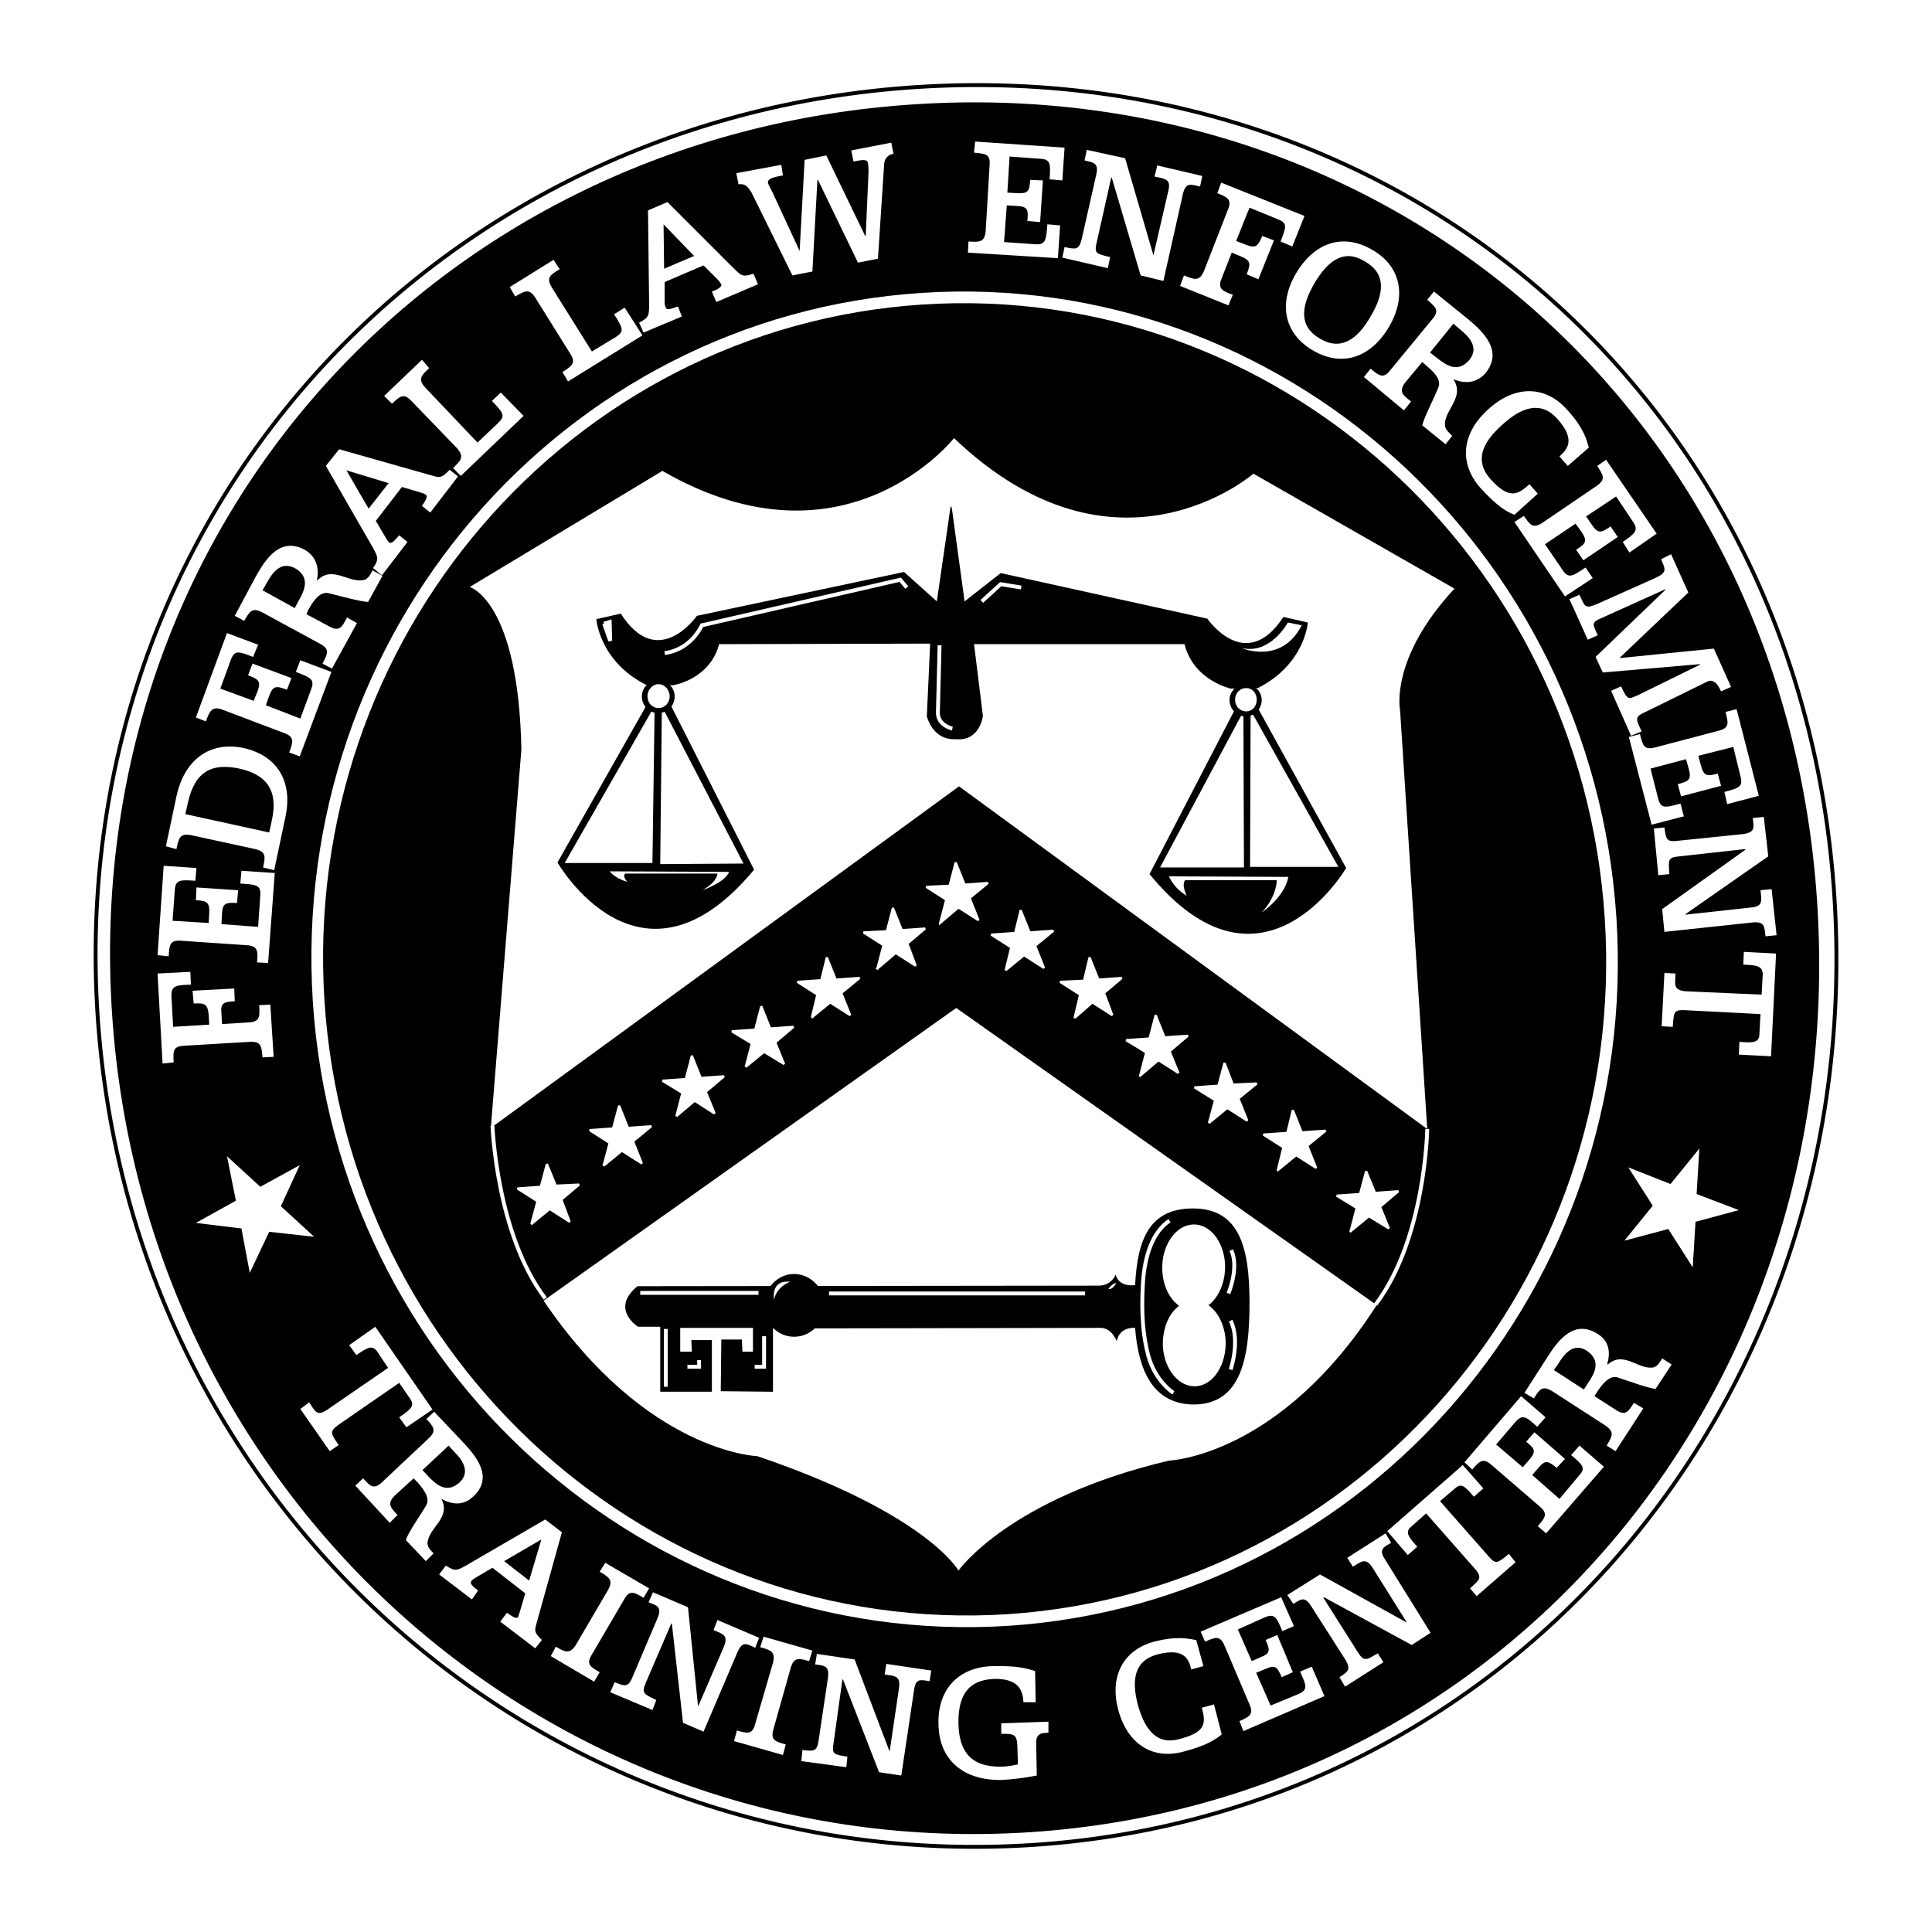
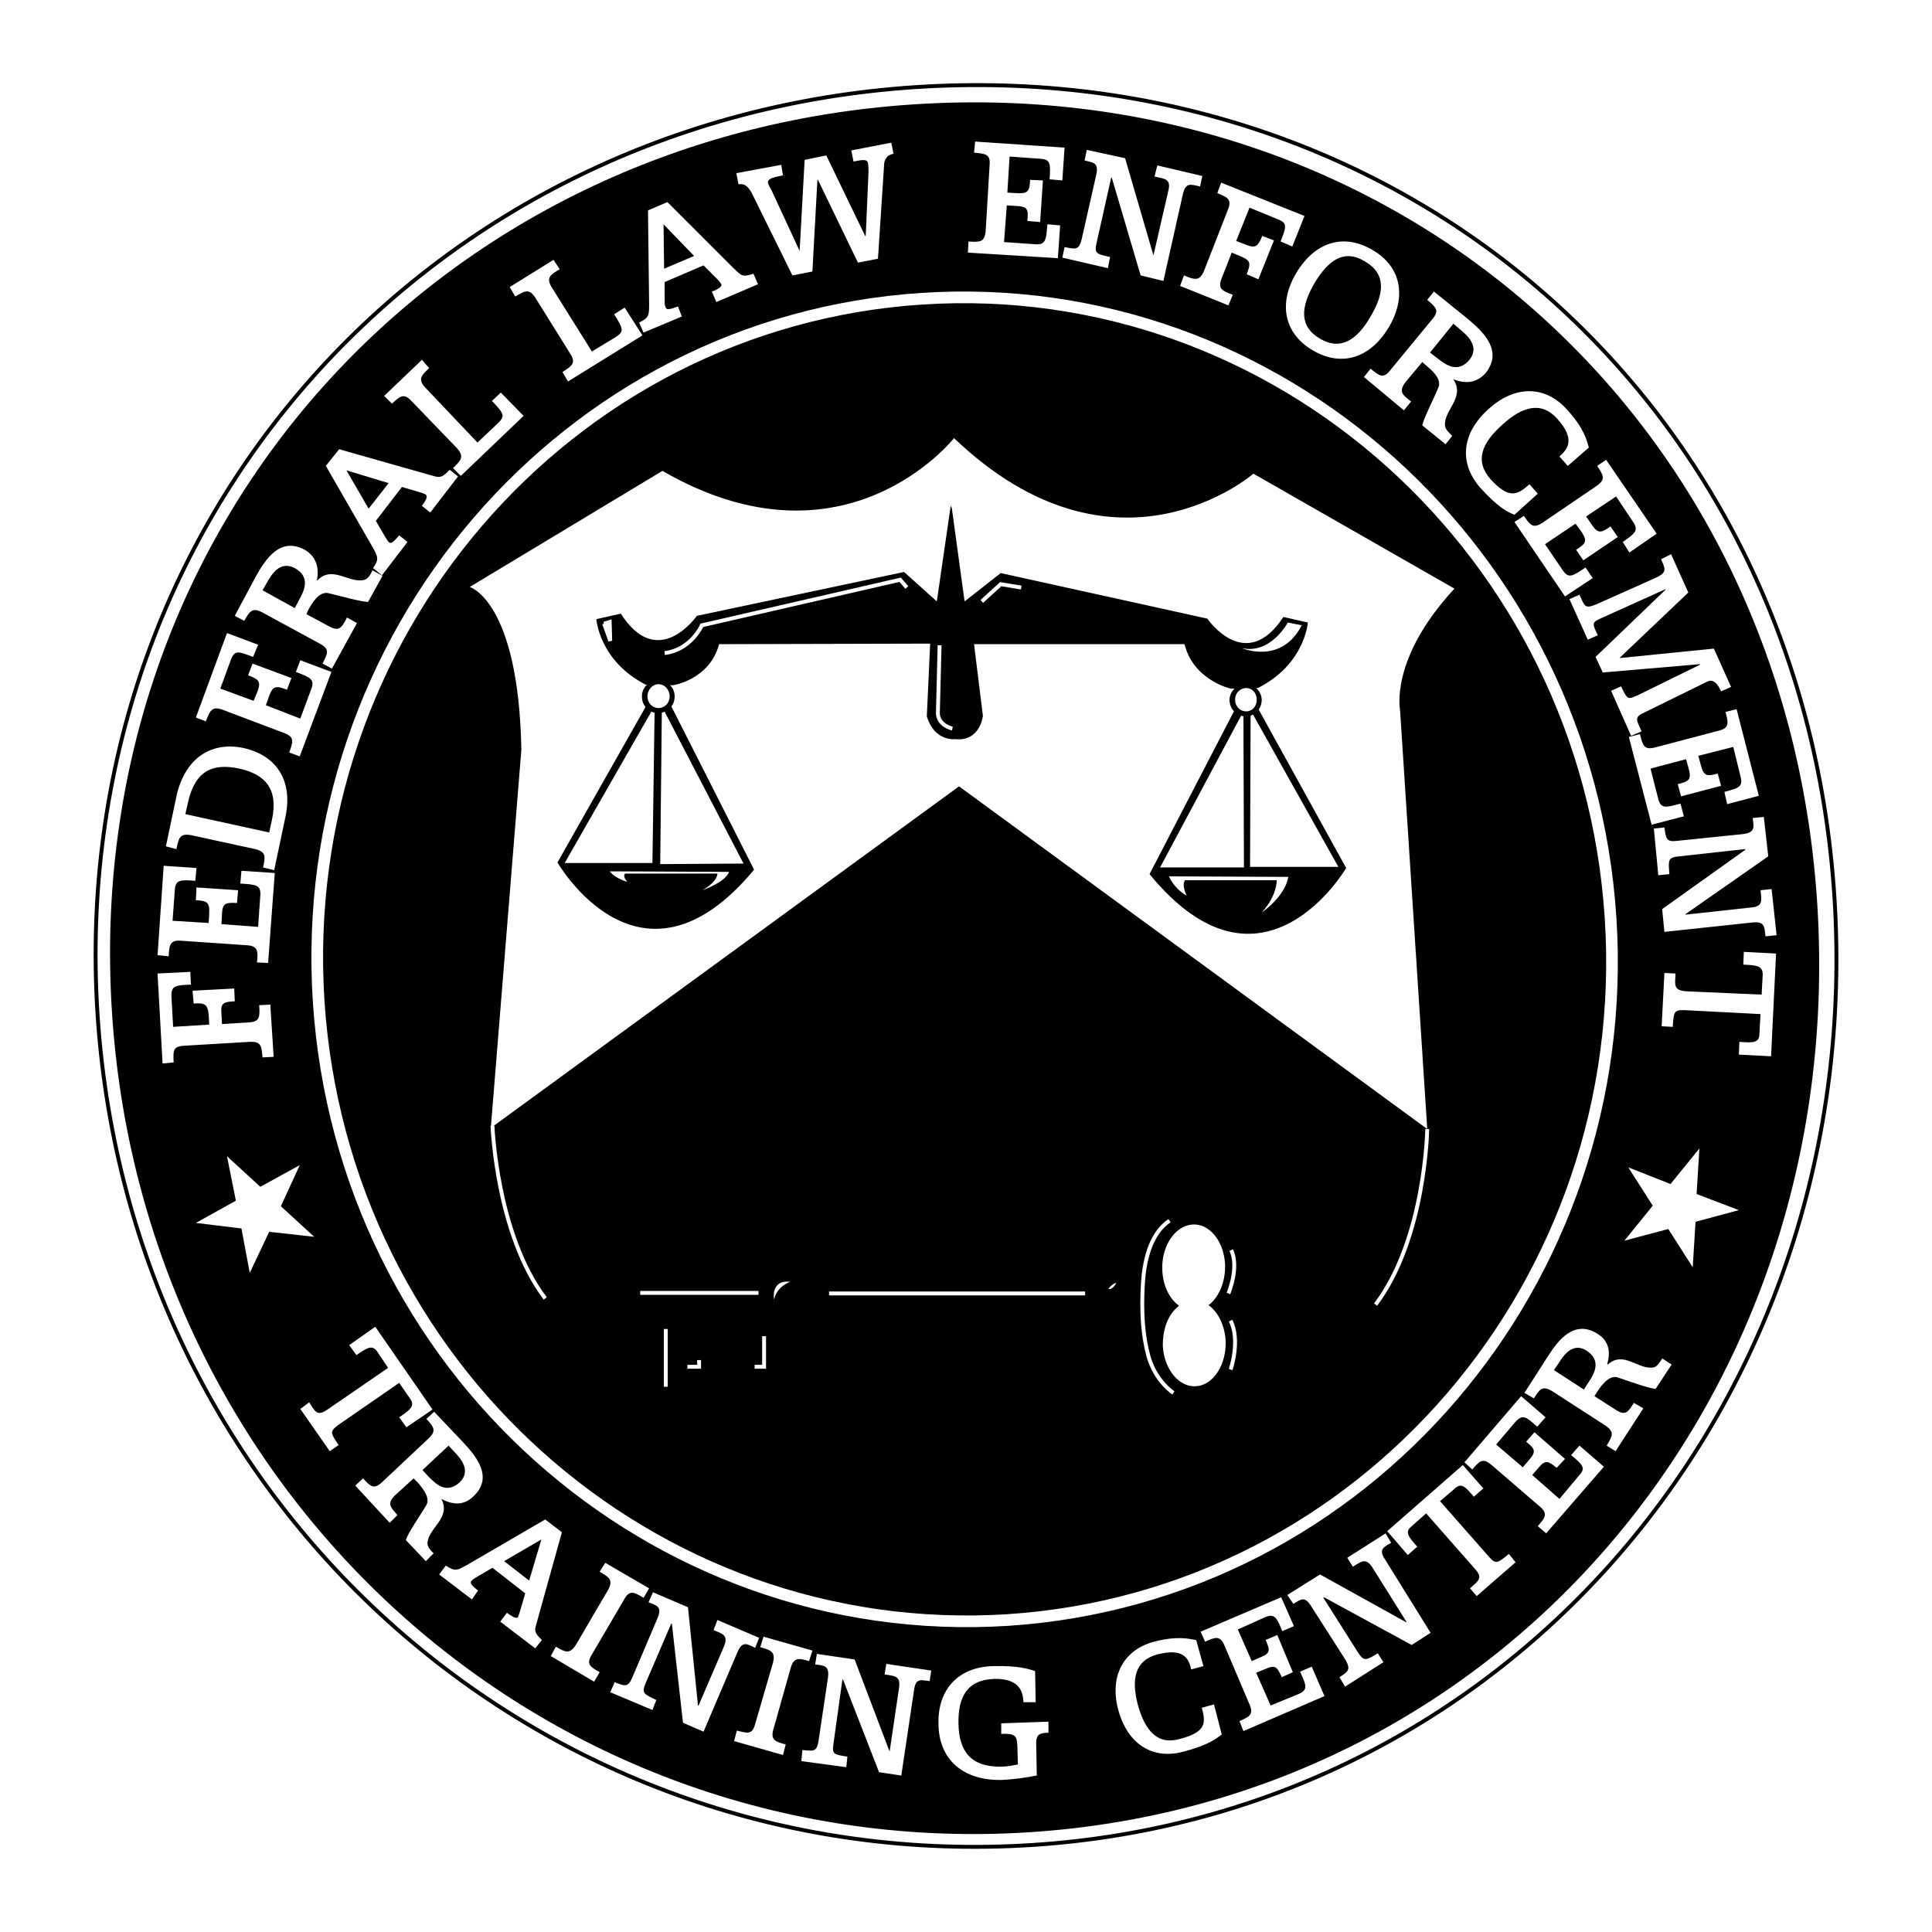
<svg xmlns="http://www.w3.org/2000/svg" width="2500" height="2500" viewBox="0 0 192.756 192.756">
-   <path fill-rule="evenodd" clip-rule="evenodd" fill="#fff" d="M0 0h192.756v192.756H0V0z" />
  <path d="M103.053 184.071c48.377-3.159 83.176-45.217 79.963-94.645-3.215-49.483-43.28-83.894-91.656-80.735C42.984 11.85 6.521 51.802 9.736 101.285c3.269 49.484 44.94 85.945 93.317 82.786z" fill="none" stroke="#000" stroke-width=".388" stroke-miterlimit="2.613" />
  <path d="M102.775 182.409c47.379-3.104 81.293-43.887 78.135-92.373-3.16-48.431-42.281-82.343-89.661-79.24-47.379 3.048-82.844 41.836-79.685 90.267 3.159 48.486 43.833 84.449 91.211 81.346z" fill-rule="evenodd" clip-rule="evenodd" stroke="#000" stroke-width=".776" stroke-miterlimit="2.613" />
  <path d="M100.559 161.629c35.576-2.327 62.508-33.746 60.125-70.096-2.383-36.406-33.139-64.057-68.713-61.729-35.576 2.326-62.508 33.69-60.18 70.096 2.382 36.406 33.137 64.001 68.768 61.729z" fill="none" stroke="#fff" stroke-width="1.164" stroke-miterlimit="2.613" />
  <path d="M48.969 112.534l3.048-37.736c-.277-14.851-5.153-16.236-5.153-16.236L66.092 46.98c18.231 10.529 29.092-3.269 29.092-3.269 16.181 15.46 29.869 3.546 29.869 3.546l20.059 11.471c-6.482 6.982-5.43 12.08-5.43 12.08l2.715 41.836-46.714-34.189-46.714 34.079z" fill-rule="evenodd" clip-rule="evenodd" fill="#fff" />
-   <path d="M95.627 156.697s5.042-7.203 21.001-10.972c0 0 11.027-.388 20.725-15.515l-41.948-29.646-41.172 29.203c10.307 15.183 21.334 15.515 21.334 15.515 16.957 5.763 20.06 11.415 20.06 11.415z" fill-rule="evenodd" clip-rule="evenodd" fill="#fff" />
-   <path fill-rule="evenodd" clip-rule="evenodd" fill="#fff" stroke="#fff" stroke-width=".222" stroke-miterlimit="2.613" d="M53.014 122.12l.61-2.272-1.995-1.274 2.327-.167.609-2.271.887 2.161 2.328-.111-1.774 1.496.831 2.216-1.994-1.274-1.829 1.496zM60.218 116.302l.61-2.272-1.995-1.274 2.327-.167.61-2.272.886 2.217 2.327-.167-1.828 1.496.887 2.217-1.996-1.274-1.828 1.496zM67.477 111.37l.609-2.327-1.994-1.219 2.327-.167.61-2.327.887 2.217 2.327-.166-1.829 1.551.887 2.161-1.995-1.275-1.829 1.552zM74.404 106.438l.609-2.327-1.994-1.218 2.327-.167.61-2.328.886 2.217 2.327-.166L77.341 104l.887 2.161-1.996-1.219-1.828 1.496zM80.998 101.507l.554-2.273-1.995-1.273 2.383-.167.554-2.272.887 2.216 2.383-.166-1.829 1.496.887 2.217-1.995-1.274-1.829 1.496zM87.537 96.631l.609-2.328-1.994-1.274 2.327-.111.609-2.328.887 2.217 2.327-.166-1.773 1.496.831 2.217-1.994-1.275-1.829 1.552zM93.799 92.086l.609-2.327-1.994-1.274 2.327-.111.609-2.327.887 2.216 2.327-.166-1.828 1.496.887 2.217-1.996-1.275-1.828 1.551zM100.338 96.797l.553-2.272-1.995-1.275 2.383-.166.555-2.272.887 2.217 2.383-.167-1.831 1.496.887 2.217-1.994-1.275-1.828 1.497zM107.209 101.562l.555-2.328-1.996-1.273 2.382-.111.555-2.328.887 2.216 2.326-.166-1.772 1.496.831 2.217-1.995-1.274-1.773 1.551zM113.748 107.325l.609-2.327-1.996-1.22 2.328-.166.61-2.327.887 2.217 2.328-.167-1.83 1.552.886 2.161-1.994-1.275-1.828 1.552zM120.619 112.035l.61-2.271-2.051-1.276 2.383-.166.609-2.271.832 2.161 2.383-.111-1.828 1.496.886 2.216-1.996-1.274-1.828 1.496zM127.49 116.745l.555-2.271-1.996-1.276 2.383-.166.554-2.271.887 2.217 2.383-.167-1.828 1.496.886 2.216-1.996-1.274-1.828 1.496zM134.75 122.841l.609-2.327-1.996-1.22 2.328-.166.61-2.273.887 2.163 2.328-.167-1.83 1.551.886 2.161-1.994-1.219-1.828 1.497z" />
  <path d="M113.248 132.482c.334 4.322 1.83 7.592 5.818 7.646 4.822 0 5.598-4.765 5.598-10.141 0-5.43-.941-9.42-5.652-9.42-4.377 0-5.541 3.158-5.764 7.703v-.056s-1.605.276-1.939-1.053c0 0-.387 1.163-1.828 1.108l-45.882.055c-2.771 2.272.055 4.045.055 4.045h2.217v6.483h5.153v-5.153h-2.05l.056 1.164h-1.164v-2.383h7.259v2.383h-1.053l-.055-1.219h-2.05l-.057 5.156 5.209.055v-6.316l32.75-.056c1.107.056 1.551 1.33 1.551 1.33.277-1.497 1.828-1.331 1.828-1.331z" fill-rule="evenodd" clip-rule="evenodd" />
  <path d="M79.225 133.369c1.662 0 3.047-1.386 3.047-3.104s-1.385-3.158-3.047-3.158c-1.663 0-2.993 1.44-2.993 3.158s1.33 3.104 2.993 3.104z" fill-rule="evenodd" clip-rule="evenodd" />
  <path d="M66.424 132.593v5.764m2.161-1.996h1.164v-.665m5.542.665h.942v-3.048m-12.358-4.322h11.803" fill="none" stroke="#fff" stroke-width=".388" stroke-miterlimit="2.613" />
  <path d="M77.23 129.656c.277-1.33 1.607-1.773 1.607-1.773-1.995-.222-1.607 1.773-1.607 1.773z" fill-rule="evenodd" clip-rule="evenodd" fill="#fff" />
  <path fill="none" stroke="#fff" stroke-width=".388" stroke-miterlimit="2.613" d="M82.716 129.047h25.546" />
  <path d="M110.59 128.604c.498.056.775-.609.775-.609-.5.109-.775.609-.775.609z" fill-rule="evenodd" clip-rule="evenodd" fill="#fff" />
  <path d="M116.684 121.787c-1.662 1.109-2.492 3.437-2.658 6.317-.168 2.882 0 5.153.553 7.204.721 2.549 2.494 3.657 2.494 3.657m5.763-14.24c.83 1.718-.277 4.322-.277 4.322m.22 2.715c.998 1.995 0 4.877 0 4.877" fill="none" stroke="#fff" stroke-width=".388" stroke-miterlimit="2.613" />
  <path d="M98.064 71.418l-.884-7.148h21.002c.885 3.602 4.598 4.433 4.598 4.433l2.717-.056c4.709-2.383 4.986-6.539 4.986-6.539l-2.438-.554c-3.77 5.763-7.592.167-7.592.167l-20.615-4.544-3.601 2.826-1.274-9.31-.111-.222-1.385 9.531-3.27-2.937-20.669 4.377s-3.879 5.597-7.592-.221l-2.438.554s.277 4.156 4.932 6.539l2.715.056s3.657-.554 4.6-4.101l21.001-.055h.056l-.333 7.259c.776 2.549 2.826 2.272 2.826 2.272 2.494.277 2.769-2.327 2.769-2.327z" fill-rule="evenodd" clip-rule="evenodd" />
  <path d="M66.313 65.156c2.66-.333 3.713-2.771 3.713-2.771l19.783-4.544.665.776" fill="none" stroke="#fff" stroke-width=".388" stroke-miterlimit="2.613" />
  <path fill-rule="evenodd" clip-rule="evenodd" fill="#fff" stroke="#fff" stroke-width=".388" stroke-miterlimit="2.613" d="M60.273 62.219l.61 1.718-.055-1.884-.555.166z" />
  <path d="M123.889 64.657c2.881.665 4.6-2.549 4.6-2.549l1.385.277c-2.052 3.99-5.985 2.272-5.985 2.272z" fill-rule="evenodd" clip-rule="evenodd" fill="#fff" />
  <path d="M93.743 64.38l-.166 6.594c-.111 1.385 1.441 1.718 1.441 1.718m2.937-12.689l1.883-1.718 2.051.333" fill="none" stroke="#fff" stroke-width=".388" stroke-miterlimit="2.613" />
  <path d="M125.496 70.642l8.811 15.958s-8.367 14.353-19.617.61l8.533-16.458 2.273-.11z" fill-rule="evenodd" clip-rule="evenodd" />
  <path fill-rule="evenodd" clip-rule="evenodd" fill="#fff" d="M124.055 70.975l.054 15.57h-8.367l8.313-15.57zM124.775 70.864l-.056 15.626h8.812l-8.756-15.626zM118.402 89.372c-1.33-.776-1.773-1.939-1.773-1.939l11.914.055c-.389 2.05-2.66 3.546-2.66 3.546 1.553-1.662 1.496-3.214 1.496-3.214h-9.143c-.388.499.166 1.552.166 1.552z" />
  <path d="M124.275 71.473c.887 0 1.607-.72 1.607-1.663a1.607 1.607 0 0 0-3.212 0c0 .943.719 1.663 1.605 1.663z" fill-rule="evenodd" clip-rule="evenodd" />
  <path d="M124.332 70.975c.609 0 1.053-.499 1.053-1.164 0-.665-.443-1.164-1.053-1.164s-1.109.499-1.109 1.164c0 .665.5 1.164 1.109 1.164z" fill-rule="evenodd" clip-rule="evenodd" fill="#fff" />
  <path d="M64.596 70.199l-8.977 15.848s8.256 14.407 19.616.72l-8.367-16.513-2.272-.055z" fill-rule="evenodd" clip-rule="evenodd" />
  <path fill-rule="evenodd" clip-rule="evenodd" fill="#fff" d="M66.036 70.476l-.166 15.737 8.312-.056-8.146-15.681zM65.316 70.42l-.222 15.682h-8.755l8.977-15.682zM62.601 87.986c-1.33-.388-1.773-1.053-1.773-1.053l11.914.055c-.388 1.053-2.66 1.829-2.66 1.829 1.552-.887 1.496-1.662 1.496-1.662h-9.199c-.333.277.222.831.222.831z" />
  <path d="M65.648 71.141c.942 0 1.663-.72 1.663-1.662 0-.887-.721-1.607-1.663-1.607-.887 0-1.607.721-1.607 1.607.001.941.721 1.662 1.607 1.662z" fill-rule="evenodd" clip-rule="evenodd" />
  <path d="M65.704 70.642c.61 0 1.108-.499 1.108-1.164 0-.665-.499-1.219-1.108-1.219-.609 0-1.108.554-1.108 1.219s.498 1.164 1.108 1.164zM120.564 130.211c.941.664 1.605 1.939 1.717 3.49.111 2.383-1.164 4.434-2.881 4.6-1.719.166-3.215-1.607-3.381-3.935-.055-1.662.498-3.158 1.441-3.935l.166-.166c-.943-.665-1.607-1.994-1.662-3.546-.111-2.327 1.219-4.378 2.936-4.544 1.719-.166 3.215 1.607 3.326 3.989.055 1.663-.555 3.104-1.496 3.935l-.166.112zM162.068 123.783l2.826-3.492-2.438-3.823 4.211 1.663 2.881-3.547-.277 4.544 4.213 1.606-4.322 1.164-.277 4.544-2.439-3.823-4.378 1.164zm-1.773 20.446c.555-.941.832-1.33-.111-1.995l-5.318-3.435c-.998-.61-1.275-.167-1.83.72l-.941-.554 2.383-3.713c.998-1.552 2.605-3.657 4.932-2.161 1.164.721 1.275 1.884.943 2.992l.055.056c1.607-1.44 3.104.609 4.6.277.387-.111.609-.555.83-.887l.943.609-1.607 2.438c-.832-.111-2.494-.721-3.824-1.164-.887-.222-1.662.942-1.994 1.44l-.277.443 2.162 1.386c.941.609 1.219.166 1.771-.721l.943.554-2.771 4.268-.889-.553zm-2.272-5.596l.498-.775c.555-.831 1.275-2.105-.221-3.104-1.385-.886-2.328.499-2.771 1.22l-.498.72 2.992 1.939zM24.919 126.996l-.831-4.433-4.544-.553 3.99-2.217-.887-4.434 3.325 3.048 3.934-2.161-1.884 4.101 3.325 3.048-4.489-.499-1.939 4.1z" fill-rule="evenodd" clip-rule="evenodd" fill="#fff" />
  <path d="M49.135 112.312s.388 10.805 5.264 17.233m87.997-16.9s-.166 10.916-5.154 17.511" fill="none" stroke="#fff" stroke-width=".388" stroke-miterlimit="2.613" />
  <path d="M26.194 105.496c-.111-1.107-.111-1.606-1.275-1.551l-6.539.388c-1.164.056-1.108.554-1.053 1.662l-1.108.111-.499-8.978 3.27-.166.056 1.274c-1.552.056-1.995.111-1.939 1.22l.166 2.992 3.602-.222-.056-.998c-.111-1.108-.443-1.163-1.496-1.108l-.111-1.274 4.156-.222.055 1.275c-1.108.055-1.44.166-1.33 1.219l.055 1.053 2.66-.166c1.164-.056 1.108-.609 1.053-1.718l1.108-.056.333 5.209-1.108.056zm-.554-9.475c.111-1.109.111-1.663-1.053-1.718l-6.483-.443c-1.164-.111-1.219.443-1.274 1.551l-1.11-.111.61-8.921 3.27.221-.111 1.275c-1.497-.111-1.995-.111-2.05.942l-.222 3.048 3.602.221.056-.997c.055-1.108-.277-1.219-1.33-1.274l.055-1.275 4.156.277-.111 1.274c-1.108-.055-1.44 0-1.496 1.053l-.055 1.053 3.657.277.222-3.159c.055-1.053-.443-1.053-1.995-1.164l.111-1.274 3.325.222-.665 8.977-1.109-.055zm.609-9.476c.222-1.053.333-1.551-.776-1.829L19.1 83.331c-1.164-.222-1.274.277-1.496 1.385l-1.053-.277 1.053-4.987c.776-3.602 3.27-5.542 6.705-4.821 3.436.775 4.932 3.436 4.156 6.927l-1.108 5.264-1.108-.277zm.609-3.49l.277-1.274c.665-3.104-.72-4.544-3.27-5.099-2.604-.554-4.377.167-5.098 3.325l-.277 1.219 8.368 1.829zm1.996-7.98c.388-1.053.554-1.552-.499-1.939l-6.151-2.328c-1.053-.388-1.275.111-1.663 1.164l-.998-.388 3.103-8.423 3.104 1.164-.499 1.219c-1.44-.554-1.829-.72-2.216.277l-1.053 2.881 3.325 1.219.388-.942c.388-1.053.056-1.219-.942-1.607l.443-1.164 3.879 1.441-.443 1.164c-1.053-.388-1.385-.443-1.773.609l-.332.942 3.436 1.33 1.108-2.992c.332-.942-.111-1.108-1.552-1.663l.443-1.164 3.103 1.164-3.159 8.423-1.052-.387zm3.324-8.866c.499-.998.776-1.441-.277-1.995l-5.708-3.103c-1.053-.554-1.275-.111-1.829.831l-.942-.499 2.106-3.934c.942-1.663 2.383-3.99 4.876-2.66 1.219.72 1.44 1.884 1.219 3.048h.056c1.496-1.552 3.214.388 4.71-.056.333-.111.61-.554.776-.942l.998.554-1.441 2.604c-.886-.055-2.604-.554-3.99-.886-.942-.167-1.607 1.053-1.939 1.607l-.222.499 2.272 1.219c.998.554 1.274.111 1.773-.887l.998.554-2.494 4.543-.942-.497zm-2.77-5.541l.443-.832c.499-.886 1.164-2.272-.443-3.158-1.496-.776-2.328.665-2.771 1.44l-.443.776 3.214 1.774zm7.813-3.99c.609-.887.499-1.108-.056-2.106l-4.655-8.09 1.33-1.663 8.977 2.549c.998.276 1.164.443 2.05-.499l.831.665-2.771 3.602-.831-.665c.222-.332.665-.887.388-1.108-.111-.11-.333-.166-.499-.222l-1.884-.554-2.604 3.38.942 1.607c.111.166.222.388.388.554.277.167.609-.277.998-.72l.831.665-2.549 3.325-.886-.72zm-.443-5.929l1.995-2.549-4.211-1.274 2.216 3.823zM45.201 46.704c.776-.776 1.164-1.108.388-1.995l-4.544-4.71c-.775-.832-1.164-.443-1.939.277l-.777-.776 3.769-3.602.72.831c-.776.72-1.164 1.108-.388 1.939l5.208 5.486 2.05-1.939c.721-.72.61-.942-.609-2.216l.887-.832 2.272 2.328-6.262 5.984-.775-.775zM56.117 37.117c.942-.609 1.385-.886.776-1.828l-3.491-5.597c-.609-.942-1.053-.665-1.995-.111l-.554-.942 4.377-2.715.61.942c-.942.554-1.386.831-.776 1.829l3.99 6.373 2.383-1.441c.831-.554.776-.776-.167-2.272l1.053-.665 1.773 2.771-7.425 4.599-.554-.943zm7.647-4.931c.998-.499.998-.721.998-1.884l-.111-9.31 1.939-.831 6.594 6.594c.776.72.832.942 1.995.554l.443 1.053-4.156 1.773-.443-1.053c.388-.11 1.053-.443.942-.72-.111-.166-.222-.333-.333-.443l-1.441-1.44-3.879 1.662v1.884c0 .222 0 .443.111.665.111.333.665.056 1.219-.11l.388.997-3.824 1.607-.442-.998zm2.494-5.375l2.993-1.274-3.048-3.158.055 4.432zM74.958 19.164c-.333-.499-.609-.887-1.274-.776l-.222-1.108 4.488-.832.167 1.053c-.942.167-1.552.333-1.496.72.055.277.277.609.388.831l2.771 5.985.499-9.087 2.161-.443 3.879 8.035h.055l.277-6.373c0-.277 0-.609-.056-.887-.055-.443-.609-.332-1.441-.166l-.221-1.108 3.99-.775.222 1.108c-.665.111-.942.61-.942 1.164l-.609 9.31-1.995.388-3.99-8.256h-.056l-.499 9.143-1.995.388-4.101-8.314zM96.625 24.096c1.108.056 1.608.11 1.717-1.053l.389-6.539c.111-1.164-.443-1.164-1.551-1.274l.109-1.108 8.922.609L105.99 18l-1.275-.11c.111-1.552.111-1.995-.941-2.051l-3.049-.222-.221 3.602 1.053.055c1.053.056 1.164-.276 1.219-1.33l1.275.056-.277 4.156-1.275-.111c.111-1.107.057-1.44-1.053-1.496l-.998-.055-.275 3.657 3.158.221c.998.056 1.053-.443 1.164-1.995l1.273.111-.221 3.269-8.978-.554.056-1.107zM106.211 24.649c1.109.222 1.441.333 1.719-.831l1.439-6.372c.277-1.22-.275-1.22-1.162-1.441l.221-1.053 3.824.832 2.826 9.697 1.496-6.483c.277-1.164-.389-1.164-1.387-1.386l.277-1.108 4.488 1.053-.221 1.053c-.941-.222-1.441-.443-1.719.776l-1.939 8.644-2.271-.554-2.881-9.753h-.057l-1.439 6.429c-.277 1.163-.057 1.163 1.33 1.496l-.223 1.108-4.543-1.053.222-1.054zM118.125 27.476c1.053.443 1.553.61 1.996-.443l2.383-6.095c.441-1.053-.057-1.275-1.055-1.663l.389-1.053 8.312 3.325-1.219 3.047-1.164-.499c.555-1.441.721-1.829-.277-2.217l-2.826-1.163-1.33 3.324.998.388c.996.388 1.164.111 1.607-.887l1.162.443-1.551 3.879-1.164-.499c.389-1.053.443-1.33-.555-1.773l-.941-.388-.998 2.549c-.443 1.053.057 1.274 1.109 1.662l-.443 1.053-4.82-1.939.387-1.051zM129.318 27.254c1.885-3.158 4.766-3.989 7.592-2.327 2.826 1.607 3.492 4.599 1.662 7.702-1.883 3.159-4.766 3.99-7.592 2.328-2.826-1.663-3.49-4.6-1.662-7.703zm2.383 6.539c2.051 1.219 3.713.11 5.043-2.217 1.385-2.327 1.553-4.267-.555-5.486-2.049-1.274-3.656-.166-5.041 2.161-1.386 2.383-1.552 4.323.553 5.542zm5.043 2.992c.887.72 1.275 1.053 1.996.111l4.154-5.042c.777-.887.334-1.219-.498-1.939l.666-.832 3.49 2.826c1.441 1.219 3.436 3.103 1.662 5.319-.941 1.053-2.105 1.053-3.213.61 1.219 1.829-.998 3.103-.832 4.654.055.388.443.721.721.998l-.666.831-2.326-1.884c.221-.887 1.053-2.438 1.605-3.768.389-.887-.719-1.773-1.162-2.161l-.443-.388-1.662 1.995c-.721.942-.334 1.274.553 1.939l-.721.887-3.988-3.325.664-.831zm5.93-1.607l.721.554c.83.665 2.051 1.552 3.213.167 1.053-1.33-.221-2.438-.887-2.992l-.719-.61-2.328 2.881zM151.096 51.358c-.719-.277-1.662-.775-3.379-2.66-2.162-2.438-1.939-5.43.775-7.868 2.66-2.438 5.707-2.383 7.869.056 1.717 1.884 1.939 3.047 2.16 3.768l-2.105 1.829-.83-.942c.719-.665 1.717-1.607-.223-3.768-1.607-1.773-3.49-1.219-5.486.61-2.049 1.828-2.77 3.602-1.164 5.431 1.83 1.994 2.66 1.606 3.881.498l.83.942-2.328 2.104zM152.039 51.47c.609.886.887 1.33 1.883.665l5.377-3.657c.941-.665.664-1.053.055-1.995l.887-.61 5.043 7.37-2.717 1.884-.664-1.053c1.275-.886 1.607-1.164.998-2.05l-1.662-2.493-2.994 1.994.611.887c.609.887.941.721 1.828.111l.721 1.053-3.436 2.327-.721-1.053c.941-.609 1.164-.831.553-1.773l-.609-.831-3.047 2.05 1.773 2.604c.609.886.998.554 2.271-.277l.721 1.053-2.771 1.828-5.043-7.425.943-.609zM157.58 59.338c.555 1.164.498 1.441 1.719.942l5.707-2.549c1.385-.609 1.164-.887.721-1.939l.996-.499 1.719 3.823-6.816 6.483v.055l9.365-.942 1.719 3.823-.998.443c-.111-.222-.555-1.33-1.33-.998l-6.207 3.048c-1.107.499-.996.665-.387 1.939l-1.053.443-1.996-4.488.998-.443c.664 1.44.721 1.274 1.662.887l6.207-3.048v-.056l-9.697.832-.721-1.552 6.982-6.705v-.056l-6.262 2.826c-1.164.499-1.053.554-.5 1.773l-.996.443-1.83-4.045.998-.44zM163.621 73.246c.275 1.108.387 1.607 1.496 1.33l6.316-1.662c1.164-.277.998-.832.721-1.884l1.107-.277 2.217 8.645-3.158.831-.277-1.219c1.441-.388 1.885-.499 1.607-1.551l-.721-2.938-3.49.887.275.998c.277 1.053.611 1.053 1.664.776l.332 1.219-3.99 1.053-.332-1.219c1.107-.277 1.385-.443 1.107-1.496l-.277-.997-3.545.941.775 3.048c.277.998.775.831 2.217.443l.332 1.274-3.215.831-2.271-8.755 1.11-.278zM166.059 82.556c.166 1.108.166 1.496 1.33 1.33l6.482-.665c1.275-.166 1.109-.665.998-1.607l1.107-.111.443 3.935-8.256 5.763v.055l6.594-.72c1.164-.111.998-.72.887-1.718l1.109-.111.498 4.599-1.107.111c-.111-.942-.057-1.496-1.275-1.385l-8.811.942-.223-2.272 8.312-5.929-.055-.056-6.539.721c-1.164.11-1.109.332-.998 1.773l-1.107.111-.443-4.655 1.054-.111zM167.166 97.129c-.055 1.164-.221 1.663 1.053 1.773l7.537.332.111-1.994c0-.887-.609-.942-1.939-.998l.055-1.274 3.215.166-.5 10.251-3.213-.166.055-1.274c1.33.11 1.994.11 1.994-.776l.111-1.994-7.535-.389c-1.164-.055-1.109.222-1.221 1.663l-1.107-.056.277-5.319 1.107.055zM30.849 139.907c.609.942.775 1.441 1.829.721l6.04-4.156-1.108-1.662c-.499-.665-.998-.332-2.05.388l-.72-.997 2.604-1.829 5.708 8.257-2.604 1.773-.72-.998c1.053-.72 1.607-1.107 1.108-1.828l-1.108-1.607-6.096 4.212c-.887.665-.72.831.055 1.994l-.886.61-2.937-4.212.885-.666zM36.224 147.499c.72.776 1.053 1.163 1.884.388l4.655-4.377c.831-.776.499-1.164-.222-1.939l.775-.721 2.993 3.158c1.274 1.386 2.937 3.436.887 5.32-.998.941-2.106.775-3.159.221.998 1.939-1.33 2.882-1.385 4.434 0 .388.332.721.609.997l-.776.776-1.995-2.105c.277-.832 1.33-2.272 2.05-3.491.443-.776-.499-1.829-.887-2.272l-.388-.388-1.884 1.718c-.776.775-.443 1.164.277 1.939l-.776.775-3.436-3.712.778-.721zm5.929-.831l.61.665c.72.72 1.773 1.772 3.103.554 1.164-1.107.111-2.383-.499-2.992l-.609-.665-2.605 2.438zm2.327 9.531c.942.609 1.108.498 2.105-.056l7.813-4.544 1.663 1.274-2.438 8.755c-.277.998-.443 1.164.443 1.995l-.665.831-3.491-2.659.665-.887c.333.222.887.665 1.108.443l.167-.499.554-1.884-3.269-2.55-1.607.942c-.166.111-.388.222-.499.388-.222.277.277.61.665.942l-.609.887-3.27-2.493.665-.885zm5.819-.443l2.494 1.939 1.219-4.101-3.713 2.162zM59.054 165.064c-.609.998-.167 1.22.776 1.773l-.554.942-4.322-2.549.499-.942c.942.554 1.385.775 1.995-.166l3.214-5.486c.554-.997.111-1.274-.831-1.828l.554-.887 4.377 2.549-.554.942c-.942-.555-1.385-.831-1.939.166l-3.215 5.486zM61.326 167.836c.998.388 1.33.554 1.773-.499l2.494-5.874c.499-1.163-.056-1.274-.887-1.606l.443-.998 3.491 1.496.998 9.809h.056l2.549-5.93c.443-1.108-.166-1.219-1.053-1.606l.388-.998 4.156 1.773-.388.998c-.831-.389-1.274-.721-1.773.442l-3.38 7.925-2.05-.887-1.108-9.863-.055-.056-2.549 5.929c-.443 1.053-.222 1.108 1.053 1.718l-.388.998-4.211-1.773.441-.998zM77.174 172.49c-.332 1.108.167 1.274 1.219 1.552l-.277 1.053-4.876-1.386.277-1.053c1.053.277 1.552.443 1.829-.665l1.773-6.095c.277-1.108-.222-1.274-1.274-1.552l.333-1.053 4.876 1.385-.333 1.053c-.998-.276-1.496-.443-1.829.665l-1.718 6.096zM80.056 174.596c1.053.111 1.44.222 1.607-.887l.942-6.316c.167-1.22-.388-1.22-1.274-1.33l.166-1.053 3.769.554 3.491 9.198.942-6.372c.167-1.219-.443-1.164-1.44-1.33l.166-1.053 4.489.665-.167 1.053c-.886-.11-1.385-.332-1.551.887l-1.274 8.533-2.217-.332-3.602-9.254h-.055l-.887 6.372c-.166 1.108 0 1.108 1.385 1.33l-.111 1.053-4.488-.609.109-1.109zM103.441 177.145c-1.164.222-2.328.388-3.547.443-3.769.056-6.207-1.995-6.262-5.541-.111-3.547 2.05-5.763 5.487-5.818 2.492-.056 3.49.277 4.154.499l.057 3.103h-1.219c-.057-.941-.277-2.383-2.938-2.327-2.715.111-3.602 1.829-3.546 4.488.055 2.66 1.164 4.322 4.267 4.267.553 0 1.107-.11 1.662-.222l-.055-1.884c-.057-.997-.223-1.219-1.607-1.164v-1.053l4.709-.166v1.108c-.941 0-1.273.222-1.219 1.219l.057 3.048zM121.893 173.044c-.553.443-1.439 1.108-3.822 1.718-3.049.831-5.541-.72-6.484-4.101-.941-3.436.5-6.039 3.547-6.871 2.383-.609 3.49-.276 4.211-.166l.721 2.604-1.219.332c-.223-.941-.609-2.216-3.381-1.496-2.271.61-2.604 2.494-1.939 5.043.721 2.549 1.939 4.045 4.213 3.38 2.549-.665 2.604-1.552 2.16-3.103l1.219-.333.774 2.993zM123.666 171.714c.998-.442 1.441-.664.998-1.662l-2.494-5.873c-.443-1.054-.941-.832-1.939-.389l-.443-.997 8.035-3.436 1.275 2.882-1.164.498c-.555-1.385-.775-1.772-1.719-1.385l-2.715 1.219 1.387 3.158.885-.388c.998-.388.943-.72.5-1.718l1.164-.499 1.551 3.713-1.107.499c-.443-.998-.609-1.274-1.607-.831l-.943.388 1.441 3.27 2.826-1.164c.941-.443.721-.887.111-2.217l1.164-.498 1.273 2.937-8.09 3.491-.389-.998zM133.641 167.337c.832-.555 1.164-.721.609-1.718l-3.436-5.375c-.664-1.053-1.053-.665-1.773-.222l-.609-.887 3.27-2.05 8.59 4.765h.055l-3.436-5.485c-.664-.998-1.107-.555-1.939-.056l-.555-.887 3.824-2.438.555.942c-.775.443-1.275.665-.609 1.663l4.543 7.314-1.883 1.219-8.756-4.766-.057.056 3.438 5.43c.609.942.775.832 1.994.111l.555.887-3.824 2.438-.556-.941zM146.664 158.471c.83-.775 1.33-.997.498-1.939l-4.877-5.541-1.496 1.33c-.664.554-.221 1.053.609 1.994l-.941.832-2.051-2.383 7.537-6.595 2.051 2.327-.943.832c-.83-.942-1.219-1.441-1.883-.832l-1.496 1.275 4.875 5.541c.721.831.887.609 1.996-.277l.664.831-3.879 3.38-.664-.775zM153.424 152.265c.721-.831 1.053-1.22.223-1.939l-4.822-4.156c-.887-.775-1.219-.388-1.939.443l-.775-.72 5.652-6.595 2.438 2.105-.83.942c-1.109-.997-1.441-1.274-2.162-.499l-1.939 2.272 2.66 2.271.666-.775c.719-.831.498-1.108-.334-1.773l.832-.942 3.047 2.66-.83.887c-.832-.665-1.109-.831-1.773-.056l-.666.775 2.717 2.383 1.994-2.383c.664-.72.277-1.053-.832-1.994l.832-.942 2.438 2.106-5.762 6.648-.835-.718z" fill-rule="evenodd" clip-rule="evenodd" fill="#fff" />
</svg>